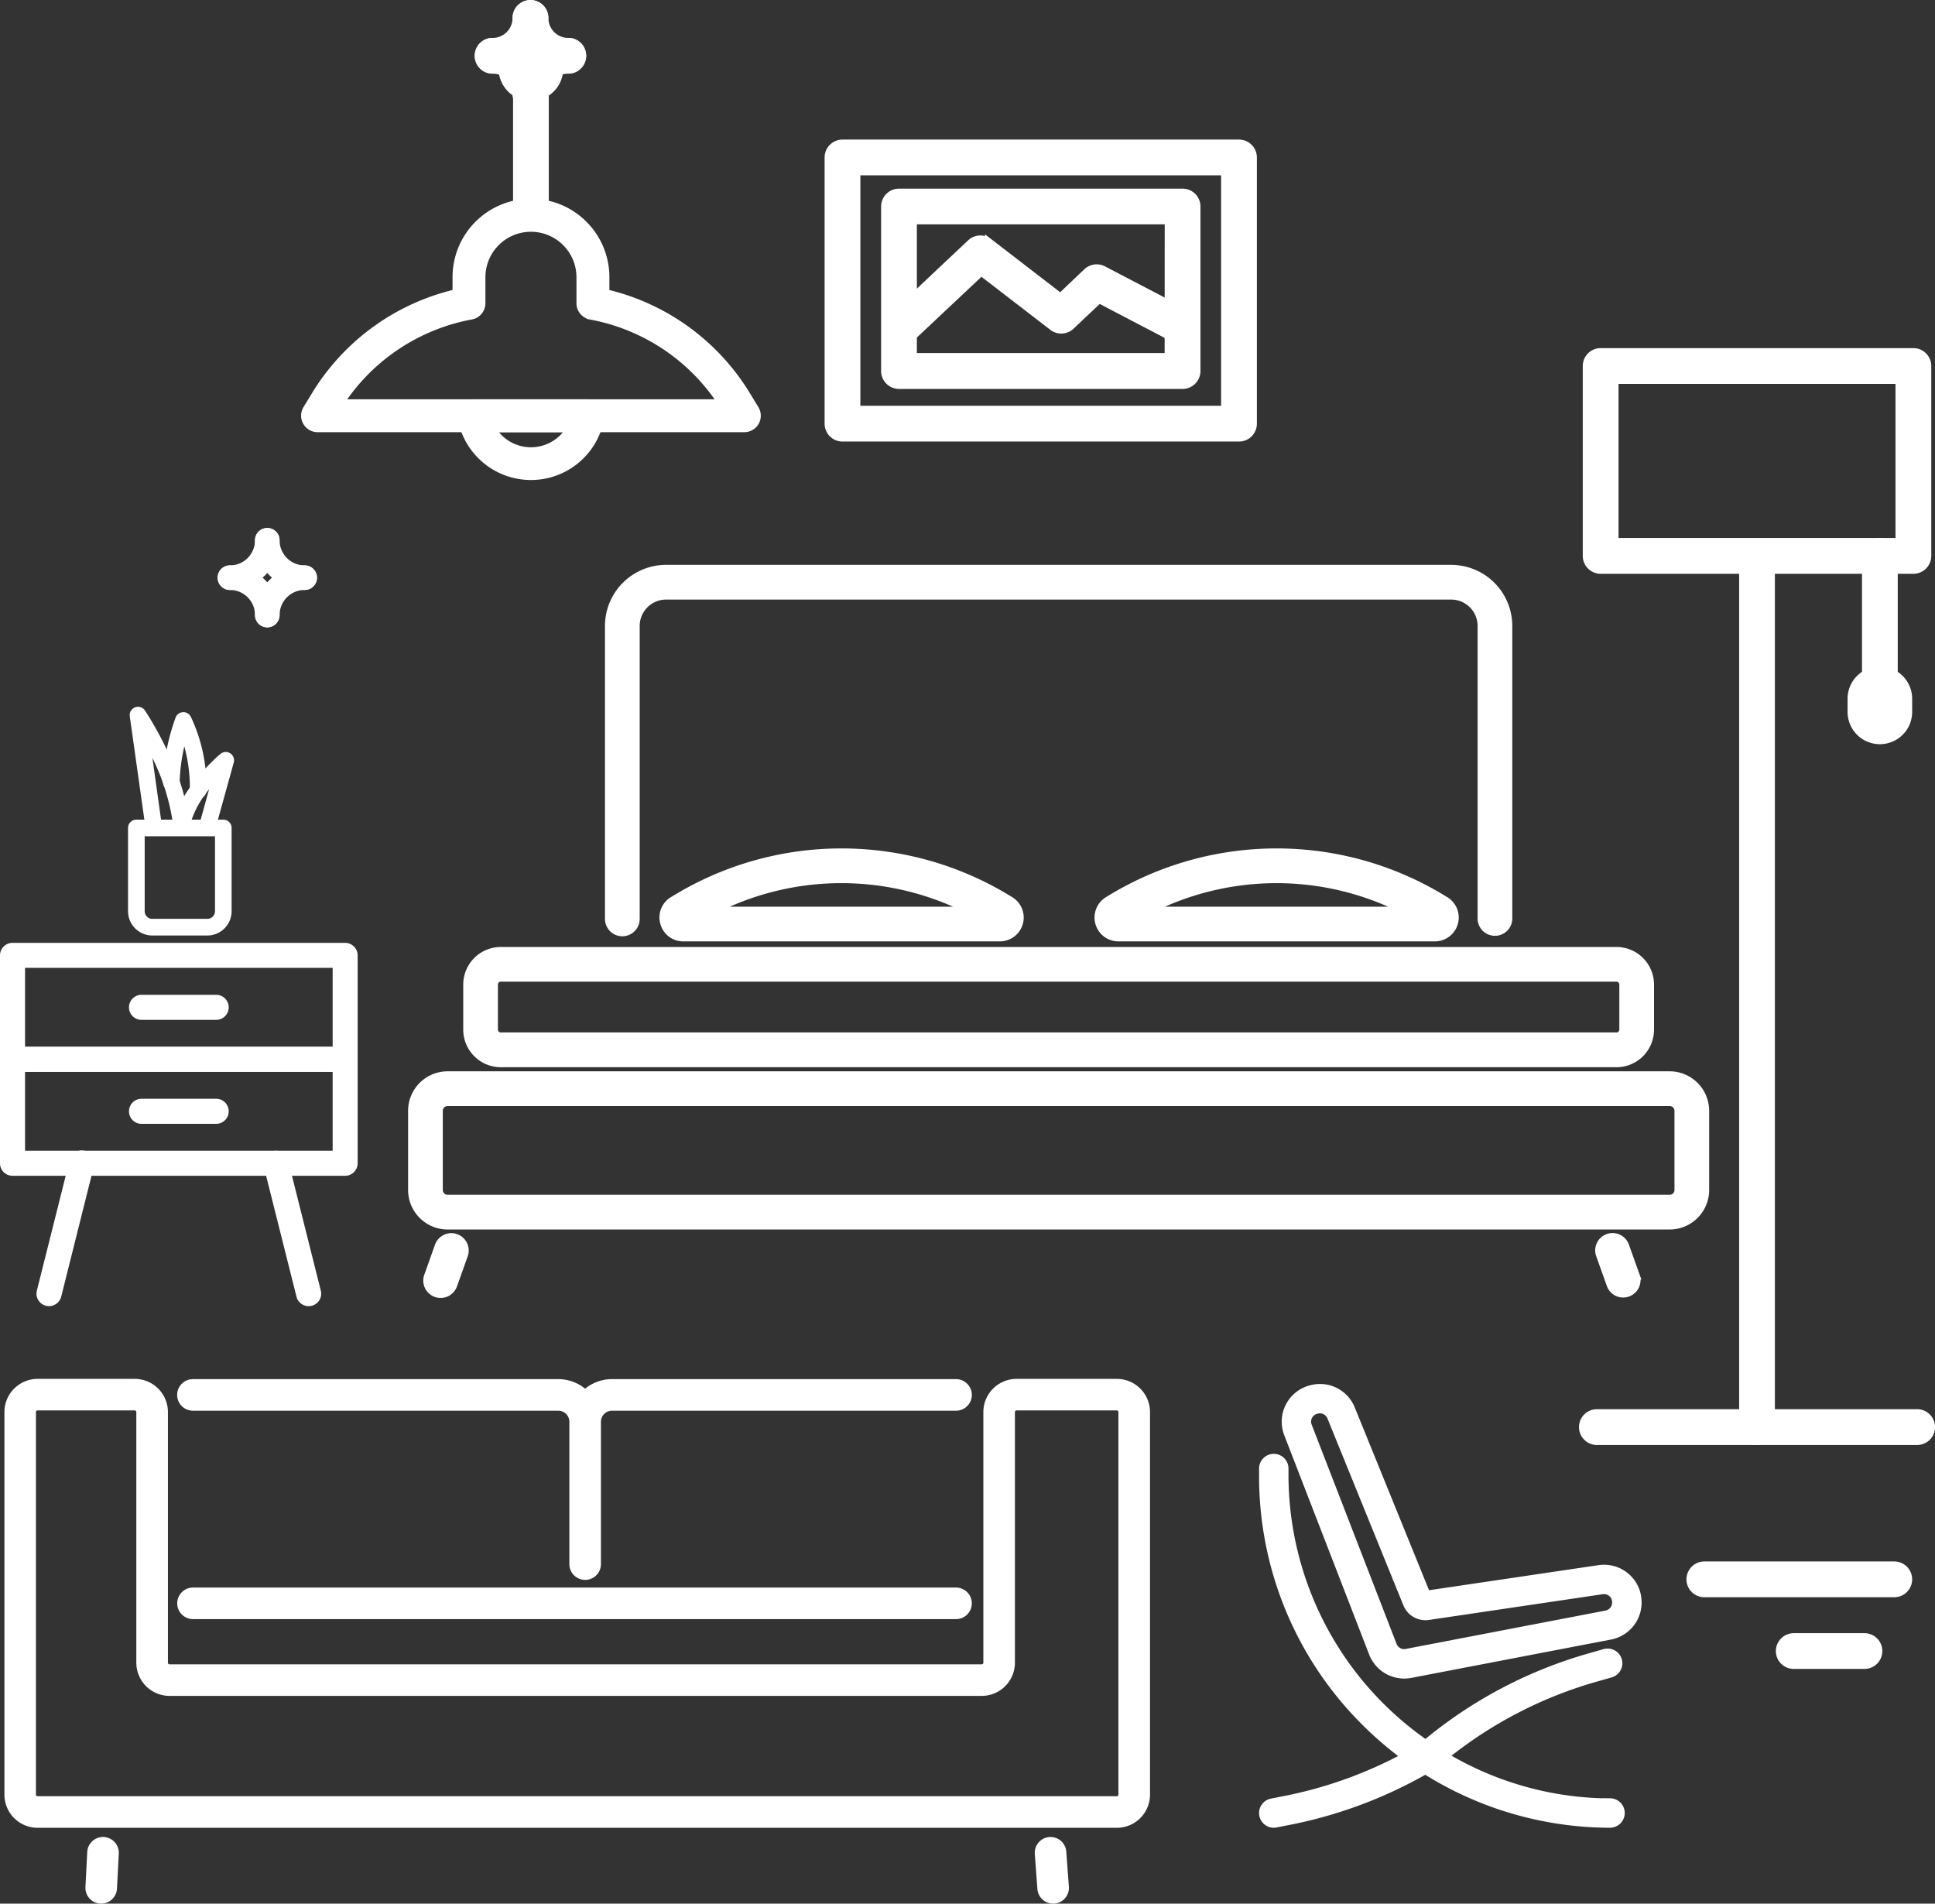
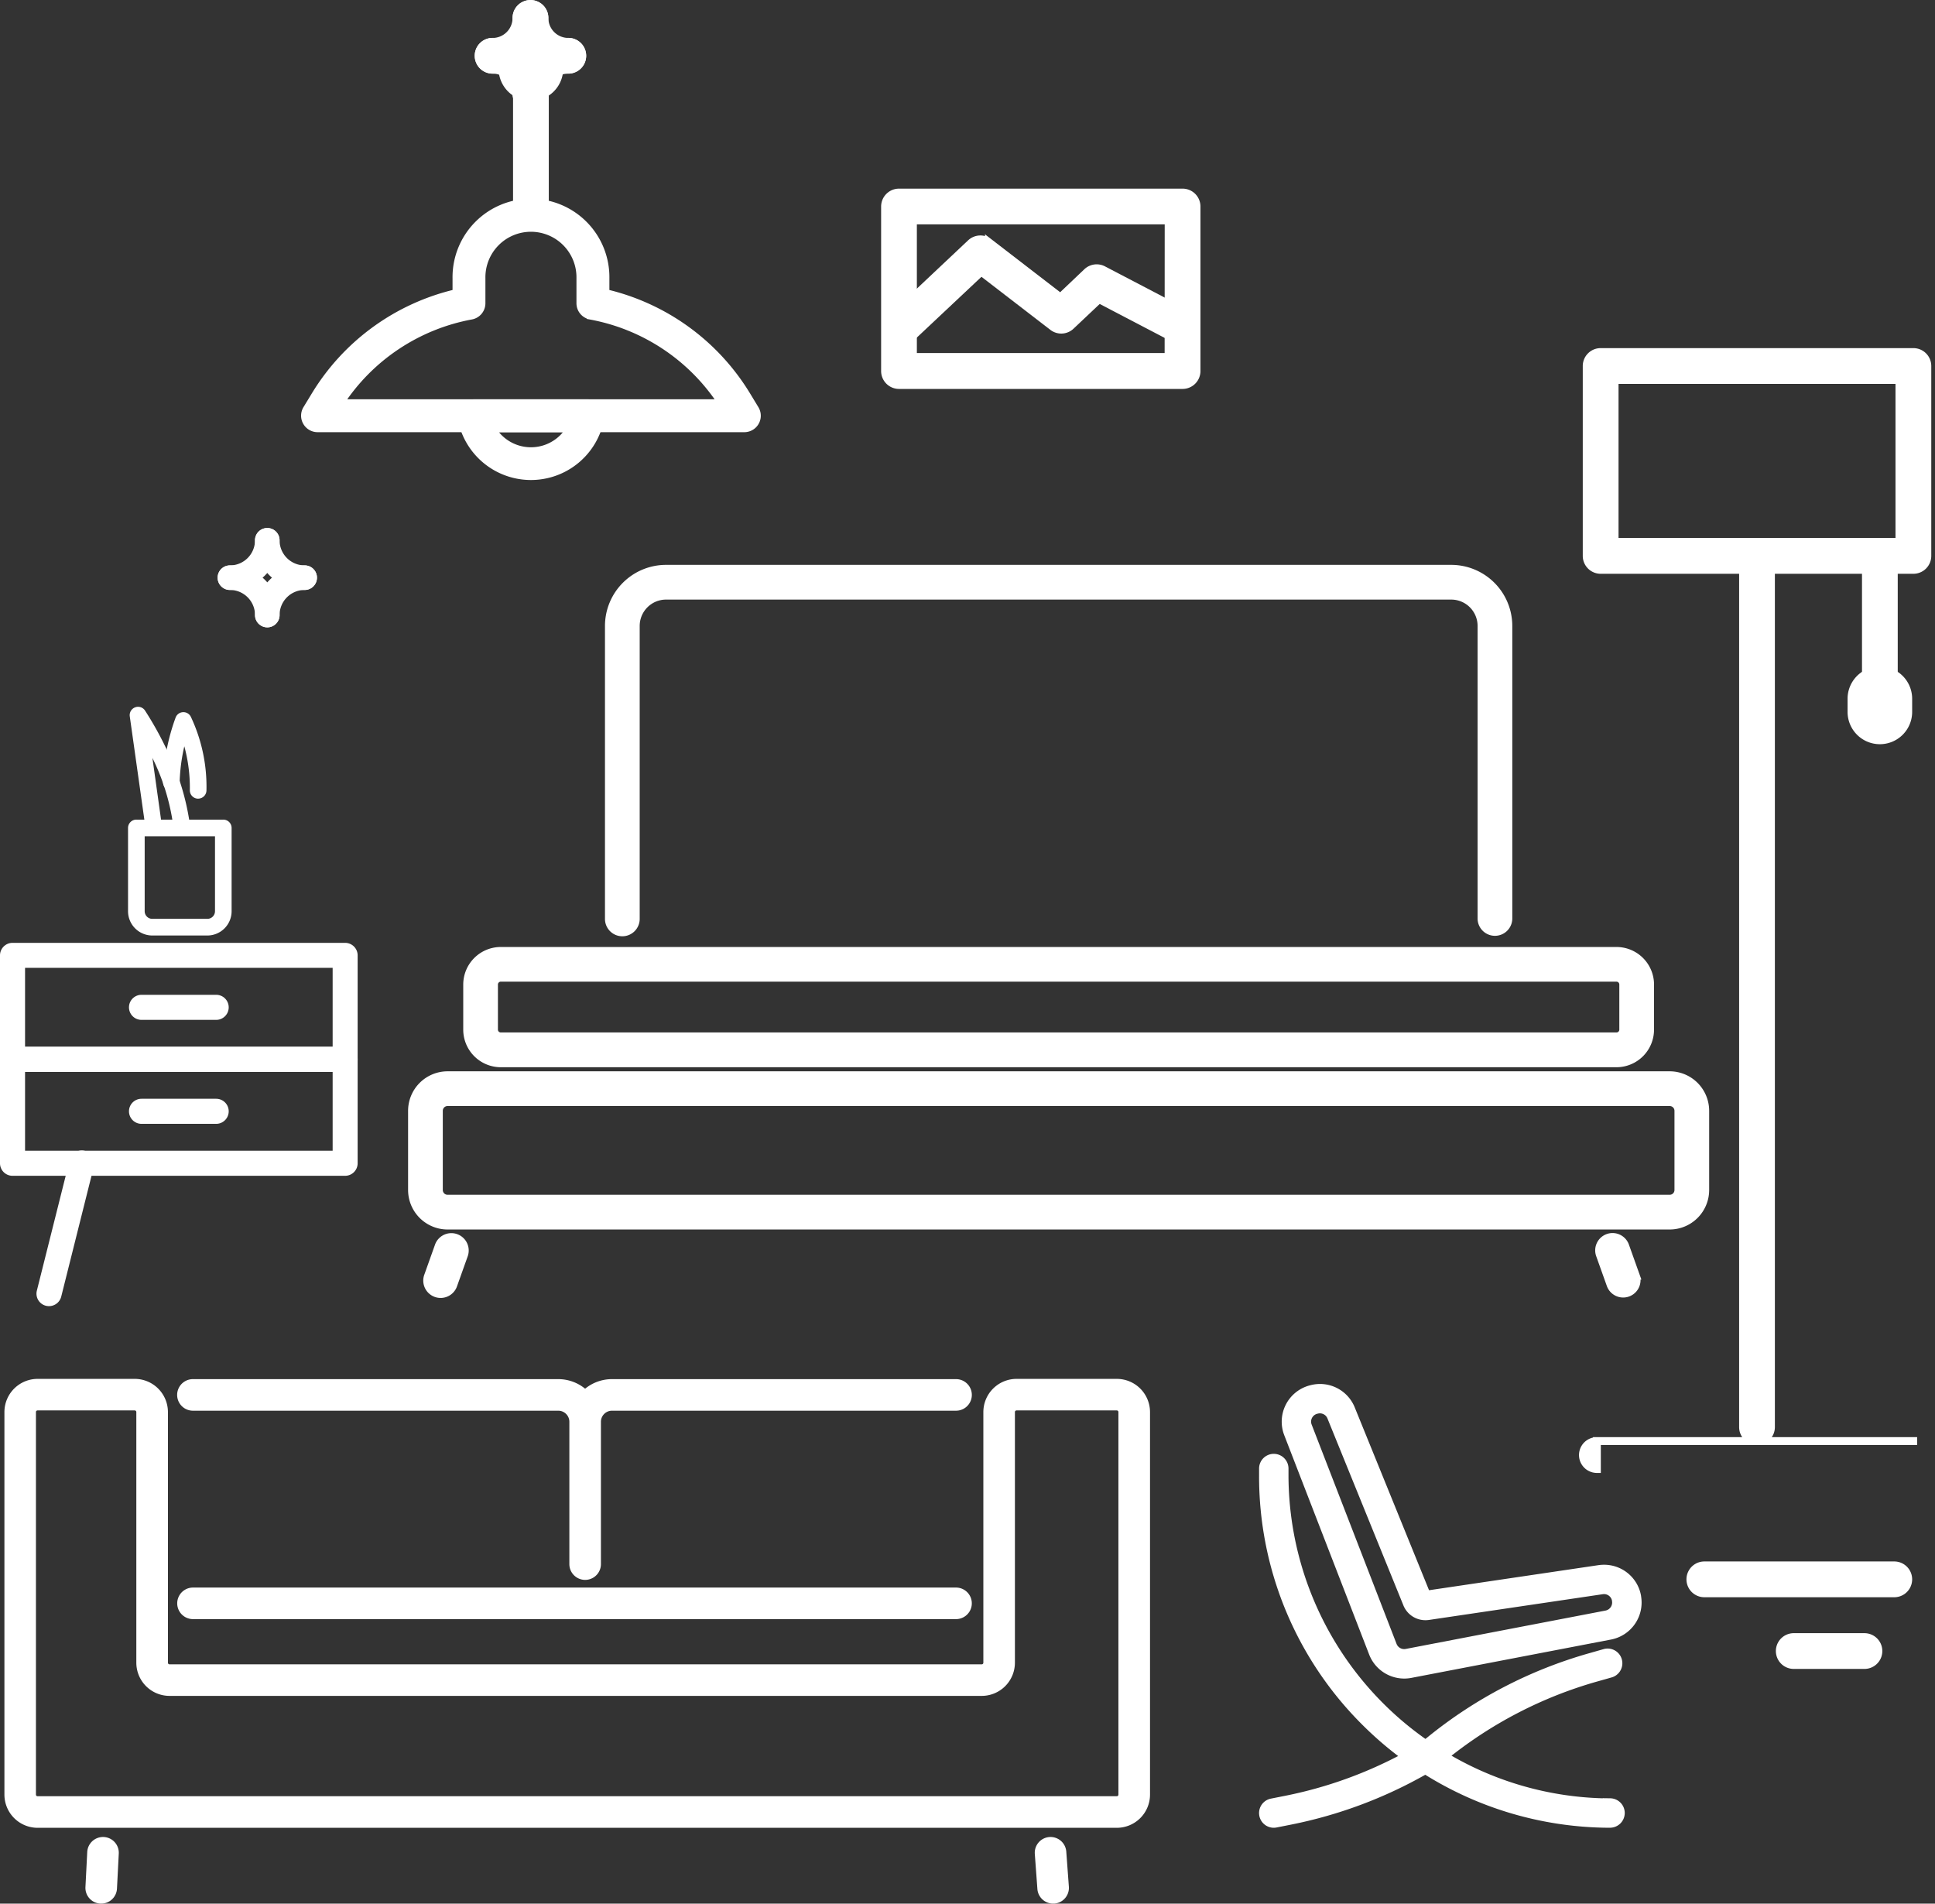
<svg xmlns="http://www.w3.org/2000/svg" height="121.5" viewBox="0 0 123.5 121.5" width="123.5">
  <rect x="0" y="0" width="123.5" height="121.5" fill="#333333" stroke="none" />
  <g fill="#fff" stroke="#fff" stroke-width=".5">
    <path d="m173.38 269.05v-5.315a.28.28 0 0 1 .281-.281h5.548a.28.28 0 0 1 .281.281v5.315a1.3 1.3 0 0 1 -1.3 1.3h-3.515a1.3 1.3 0 0 1 -1.295-1.3zm.562-5.034v5.034a.737.737 0 0 0 .736.737h3.515a.738.738 0 0 0 .737-.737v-5.034z" transform="translate(-164.958 -210.891)" />
-     <path d="m185.238 253.317a.279.279 0 0 0 .27-.206l1.152-4.16a.281.281 0 0 0 -.452-.289c-.1.086-2.487 2.119-2.921 4.26a.281.281 0 0 0 .551.112 6.413 6.413 0 0 1 1.5-2.694c.176-.206.35-.395.508-.558l-.881 3.182a.278.278 0 0 0 .2.344.293.293 0 0 0 .073.009z" transform="translate(-171.981 -200.351)" />
    <path d="m175.015 246.309a.262.262 0 0 0 .04 0 .281.281 0 0 0 .238-.317l-.8-5.718c.165.3.348.64.533 1.017a14.28 14.28 0 0 1 1.493 4.671.281.281 0 0 0 .558-.061 15.489 15.489 0 0 0 -1.552-4.865 21.218 21.218 0 0 0 -1.269-2.251.279.279 0 0 0 -.333-.1.282.282 0 0 0 -.179.3l1 7.087a.279.279 0 0 0 .271.237z" transform="translate(-165.214 -193.303)" />
    <path d="m183.054 244.87a.281.281 0 0 0 .28-.269 10.2 10.2 0 0 0 -.974-4.6.28.28 0 0 0 -.51.031 12.956 12.956 0 0 0 -.787 4.028.281.281 0 1 0 .561 0 11.707 11.707 0 0 1 .529-3.161 10.32 10.32 0 0 1 .621 3.682.279.279 0 0 0 .268.291z" transform="translate(-170.407 -194.147)" />
    <path d="m145.269 292.688v-6.634a.55.55 0 0 1 .549-.55h21.227a.55.55 0 0 1 .55.55v6.634a.55.55 0 0 1 -.55.55h-21.227a.55.55 0 0 1 -.549-.55zm21.231-6.088h-20.132v5.537h20.132z" transform="translate(-145.019 -225.076)" />
    <path d="m174.134 298.014h4.766a.549.549 0 0 0 0-1.1h-4.765a.549.549 0 0 0 0 1.1z" transform="translate(-165.103 -233.17)" />
    <path d="m145.269 315.515v-6.635a.549.549 0 0 1 .549-.548h21.227a.549.549 0 0 1 .55.548v6.635a.549.549 0 0 1 -.55.549h-21.227a.549.549 0 0 1 -.549-.549zm21.231-6.085h-20.132v5.534h20.132z" transform="translate(-145.019 -241.268)" />
    <path d="m174.134 320.838h4.766a.55.55 0 0 0 0-1.1h-4.765a.55.55 0 0 0 0 1.1z" transform="translate(-165.103 -249.358)" />
-     <path d="m205.73 340.569a.544.544 0 0 0 .533-.683l-2.088-8.319a.55.55 0 0 0 -1.067.268l2.089 8.319a.549.549 0 0 0 .533.415z" transform="translate(-186.032 -257.454)" />
    <path d="m153.831 340.569a.554.554 0 0 0 .533-.415l2.085-8.319a.549.549 0 1 0 -1.064-.268l-2.089 8.319a.545.545 0 0 0 .535.683z" transform="translate(-150.7 -257.454)" />
    <path d="m487.556 172.692v-12.118a.891.891 0 0 1 .891-.892h19.961a.891.891 0 0 1 .891.892v12.118a.891.891 0 0 1 -.891.893h-19.961a.892.892 0 0 1 -.891-.893zm19.96-11.226h-18.177v10.334h18.177z" transform="translate(-386.287 -137.213)" />
    <path d="m522.778 259.794a.89.89 0 0 0 .888-.891v-55.18a.89.89 0 1 0 -1.781 0v55.177a.891.891 0 0 0 .893.894z" transform="translate(-410.636 -167.817)" />
-     <path d="m487.627 394.427h20.439a.892.892 0 0 0 0-1.784h-20.439a.892.892 0 0 0 0 1.784z" transform="translate(-385.706 -302.45)" />
+     <path d="m487.627 394.427h20.439h-20.439a.892.892 0 0 0 0 1.784z" transform="translate(-385.706 -302.45)" />
    <path d="m549.751 211.354a.89.89 0 0 0 .89-.892v-8.2a.89.89 0 0 0 -1.781 0v8.2a.891.891 0 0 0 .891.892z" transform="translate(-429.769 -166.785)" />
    <path d="m545.691 232.225v-.84a1.811 1.811 0 1 1 3.622 0v.84a1.811 1.811 0 0 1 -3.622 0zm1.784-.84v.84a.028.028 0 0 0 .029.027.029.029 0 0 0 .029-.027v-.84a.029.029 0 0 0 -.029-.029.028.028 0 0 0 -.029.029z" transform="translate(-427.521 -186.787)" />
-     <path d="m323.454 143.127v-16.991a.893.893 0 0 1 .892-.891h25.307a.892.892 0 0 1 .891.891v16.991a.891.891 0 0 1 -.891.891h-25.307a.892.892 0 0 1 -.892-.891zm25.306-16.1h-23.524v15.207h23.524z" transform="translate(-270.574 -116.086)" />
    <path d="m335.861 147.392v-10.492a.892.892 0 0 1 .89-.892h18.1a.891.891 0 0 1 .891.892v10.5a.892.892 0 0 1 -.891.892h-18.1a.892.892 0 0 1 -.89-.9zm18.1-9.606h-16.319v8.714h16.314z" transform="translate(-279.374 -123.718)" />
    <path d="m337.223 152.828a.891.891 0 0 0 .611-.242l4.5-4.231 4.566 3.516a.888.888 0 0 0 1.155-.059l1.8-1.7 4.783 2.5a.891.891 0 0 0 .826-1.58l-5.349-2.795a.894.894 0 0 0 -1.025.144l-1.7 1.615-4.564-3.516a.893.893 0 0 0 -1.156.057l-5.047 4.754a.89.89 0 0 0 .608 1.539z" transform="translate(-279.709 -131.016)" />
    <path d="m204.173 206.284a.534.534 0 0 0 0-1.068 1.854 1.854 0 0 1 -1.852-1.852.534.534 0 0 0 -1.068 0 2.923 2.923 0 0 0 2.92 2.92z" transform="translate(-184.728 -168.879)" />
    <path d="m193.584 206.284a2.923 2.923 0 0 0 2.919-2.92.534.534 0 0 0 -1.068 0 1.853 1.853 0 0 1 -1.851 1.852.534.534 0 0 0 0 1.068z" transform="translate(-178.91 -168.879)" />
    <path d="m201.788 214.489a.534.534 0 0 0 .534-.534 1.854 1.854 0 0 1 1.852-1.852.534.534 0 0 0 0-1.068 2.923 2.923 0 0 0 -2.92 2.92.534.534 0 0 0 .534.534z" transform="translate(-184.728 -174.699)" />
    <path d="m195.97 214.489a.534.534 0 0 0 .534-.534 2.922 2.922 0 0 0 -2.919-2.92.534.534 0 0 0 0 1.068 1.853 1.853 0 0 1 1.851 1.852.534.534 0 0 0 .534.534z" transform="translate(-178.91 -174.699)" />
    <path d="m511.219 412.907h12.121a.892.892 0 0 0 0-1.784h-12.121a.892.892 0 0 0 0 1.784z" transform="translate(-402.44 -311.212)" />
    <path d="m530.84 428.646h4.512a.891.891 0 1 0 0-1.782h-4.512a.891.891 0 1 0 0 1.782z" transform="translate(-416.355 -322.376)" />
    <path d="m490.839 352.683a.858.858 0 0 1 1.1.519l.678 1.9a.857.857 0 1 1 -1.615.576l-.678-1.9a.856.856 0 0 1 .515-1.095z" transform="translate(-388.211 -273.682)" />
    <path d="m229.661 319.4v5.057a2.273 2.273 0 0 0 2.27 2.27h78a2.273 2.273 0 0 0 2.27-2.27v-5.057a2.273 2.273 0 0 0 -2.27-2.27h-78a2.273 2.273 0 0 0 -2.27 2.27zm1.715 0a.555.555 0 0 1 .555-.554h78a.555.555 0 0 1 .556.554v5.057a.555.555 0 0 1 -.556.554h-78a.555.555 0 0 1 -.555-.554z" transform="translate(-203.365 -248.503)" />
    <path d="m317.27 291.972a2.15 2.15 0 0 0 -2.147-2.147h-71.208a2.149 2.149 0 0 0 -2.147 2.147v2.877a2.15 2.15 0 0 0 2.147 2.151h71.207a2.15 2.15 0 0 0 2.147-2.148zm-1.715 2.876a.432.432 0 0 1 -.432.432h-71.208a.432.432 0 0 1 -.433-.432v-2.877a.433.433 0 0 1 .433-.433h71.207a.432.432 0 0 1 .432.433v2.877z" transform="translate(-211.952 -229.133)" />
    <path d="m273.745 229.135a.857.857 0 0 1 -.858-.858v-18.7a3.65 3.65 0 0 1 3.645-3.647h50.118a3.651 3.651 0 0 1 3.646 3.647v18.7a.858.858 0 0 1 -1.715 0v-18.7a1.933 1.933 0 0 0 -1.931-1.931h-50.117a1.933 1.933 0 0 0 -1.93 1.931v18.7a.858.858 0 0 1 -.858.858z" transform="translate(-234.025 -169.627)" />
-     <path d="m381.025 271.231a1.273 1.273 0 0 0 .61 2.391h20.195a1.273 1.273 0 0 0 .608-2.393 20.367 20.367 0 0 0 -21.413 0zm2.48.677a17.876 17.876 0 0 1 16.444 0z" transform="translate(-310.253 -213.787)" />
-     <path d="m284.89 272.663a1.258 1.258 0 0 0 1.235.959h20.195a1.273 1.273 0 0 0 .608-2.393 20.367 20.367 0 0 0 -21.412 0 1.257 1.257 0 0 0 -.626 1.434zm3.1-.756a17.877 17.877 0 0 1 16.444 0z" transform="translate(-242.509 -213.787)" />
    <path d="m233.753 353.2a.858.858 0 0 1 1.616.577l-.678 1.9a.858.858 0 1 1 -1.615-.577z" transform="translate(-205.751 -273.682)" />
    <path d="m164.947 471.613a.759.759 0 0 0 -.8.717l-.115 2.24a.756.756 0 0 0 .717.794h.04a.757.757 0 0 0 .756-.718l.115-2.239a.758.758 0 0 0 -.713-.794z" transform="translate(-158.329 -354.115)" />
    <path d="m373.146 471.613a.757.757 0 0 0 -.7.81l.165 2.24a.757.757 0 0 0 .755.7h.055a.757.757 0 0 0 .7-.811l-.165-2.239a.758.758 0 0 0 -.81-.7z" transform="translate(-306.151 -354.114)" />
    <path d="m216.983 371.034h-6.4a1.87 1.87 0 0 0 -1.868 1.867v16a.353.353 0 0 1 -.352.352h-51.84a.353.353 0 0 1 -.352-.352v-16a1.87 1.87 0 0 0 -1.868-1.867h-6.2a1.87 1.87 0 0 0 -1.868 1.867v24.419a1.87 1.87 0 0 0 1.868 1.867h68.882a1.87 1.87 0 0 0 1.867-1.867v-24.42a1.87 1.87 0 0 0 -1.869-1.866zm.352 26.286a.354.354 0 0 1 -.352.352h-68.883a.354.354 0 0 1 -.353-.352v-24.42a.354.354 0 0 1 .353-.353h6.2a.354.354 0 0 1 .354.353v16a1.869 1.869 0 0 0 1.867 1.867h51.841a1.869 1.869 0 0 0 1.867-1.867v-16a.354.354 0 0 1 .354-.353h6.4a.354.354 0 0 1 .352.353z" transform="translate(-145.703 -282.776)" />
    <path d="m233.621 371.088h-21.958a2.462 2.462 0 0 0 -1.715.695 2.462 2.462 0 0 0 -1.714-.695h-23.317a.757.757 0 0 0 0 1.515h23.318a.958.958 0 0 1 .957.956v9.085a.757.757 0 0 0 1.515 0v-9.085a.957.957 0 0 1 .957-.956h21.958a.757.757 0 0 0 0-1.515z" transform="translate(-172.603 -282.814)" />
    <path d="m233.621 416.85h-48.7a.757.757 0 0 0 0 1.514h48.7a.757.757 0 1 0 0-1.514z" transform="translate(-172.603 -315.273)" />
    <path d="m257.735 109.06a.889.889 0 0 0 -.889.891v8.2a.89.89 0 0 0 1.781 0v-8.2a.891.891 0 0 0 -.892-.891z" transform="translate(-223.851 -104.607)" />
    <path d="m257.3 101.653v.84a1.812 1.812 0 0 1 -3.623 0v-.84a1.812 1.812 0 0 1 3.623 0zm-1.784.84v-.84a.028.028 0 0 0 -.029-.027.029.029 0 0 0 -.028.027v.84a.03.03 0 0 0 .028.029.029.029 0 0 0 .03-.029z" transform="translate(-221.604 -98.069)" />
    <path d="m210.415 152.4a.8.8 0 0 1 .009-.808l.524-.861a14.358 14.358 0 0 1 9.028-6.551v-.947a4.756 4.756 0 1 1 9.511 0v.947a14.362 14.362 0 0 1 9.025 6.551l.522.861a.8.8 0 0 1 -.684 1.215h-27.24a.8.8 0 0 1 -.695-.407zm18.125-6.784a.8.8 0 0 1 -.655-.788v-1.6a3.156 3.156 0 1 0 -6.311 0v1.6a.8.8 0 0 1 -.655.788 12.765 12.765 0 0 0 -8.383 5.591h24.387a12.761 12.761 0 0 0 -8.383-5.587z" transform="translate(-190.843 -125.473)" />
    <path d="m244.643 183.211a.8.8 0 0 1 .788-.937h7.283a.8.8 0 0 1 .79.937 4.5 4.5 0 0 1 -8.861 0zm1.913.662a2.9 2.9 0 0 0 5.035 0z" transform="translate(-215.186 -156.536)" />
    <path d="m260.046 98.8a.889.889 0 1 0 0-1.779 1.526 1.526 0 0 1 -1.523-1.527.892.892 0 0 0 -1.785 0 3.308 3.308 0 0 0 3.308 3.306z" transform="translate(-223.774 -94.349)" />
    <path d="m249.32 98.8a3.31 3.31 0 0 0 3.31-3.305.892.892 0 0 0 -1.785 0 1.529 1.529 0 0 1 -1.526 1.527.889.889 0 1 0 0 1.779z" transform="translate(-217.881 -94.349)" />
    <path d="m257.632 107.113a.891.891 0 0 0 .892-.889 1.527 1.527 0 0 1 1.523-1.528.889.889 0 1 0 0-1.779 3.309 3.309 0 0 0 -3.307 3.307.889.889 0 0 0 .892.889z" transform="translate(-223.774 -100.249)" />
    <path d="m251.738 107.113a.891.891 0 0 0 .892-.889 3.311 3.311 0 0 0 -3.31-3.307.889.889 0 1 0 0 1.779 1.53 1.53 0 0 1 1.526 1.528.889.889 0 0 0 .892.889z" transform="translate(-217.881 -100.249)" />
    <path d="m439.636 409.485h-.215a20.716 20.716 0 0 1 -10.355-2.943 27.138 27.138 0 0 1 9.669-5.007l.923-.261a.689.689 0 0 0 -.188-1.352.7.7 0 0 0 -.188.026l-.923.263a28.486 28.486 0 0 0 -10.256 5.34l-.252.2a20.883 20.883 0 0 1 -9-17.121v-.447a.688.688 0 1 0 -1.377 0v.447a22.1 22.1 0 0 0 6.4 15.612 22.459 22.459 0 0 0 2.692 2.326 27.234 27.234 0 0 1 -7.629 2.747l-.913.181a.689.689 0 0 0 .134 1.364.722.722 0 0 0 .134-.013l.914-.181a28.611 28.611 0 0 0 8.631-3.229 22.152 22.152 0 0 0 11.562 3.421h.224a.693.693 0 0 0 .689-.679.69.69 0 0 0 -.68-.7z" transform="translate(-336.864 -294.452)" />
    <path d="m444.876 385.483v-.02a2.142 2.142 0 0 0 -2.112-1.772 2.2 2.2 0 0 0 -.315.022l-11.015 1.631-4.817-11.853a2.14 2.14 0 0 0 -2.507-1.273l-.045.011a2.144 2.144 0 0 0 -1.481 2.856l5.42 14a2.152 2.152 0 0 0 2.405 1.333l12.762-2.451a2.154 2.154 0 0 0 1.705-2.484zm-1.968 1.127-12.762 2.451a.827.827 0 0 1 -.144.013.772.772 0 0 1 -.716-.49l-5.42-14a.767.767 0 0 1 .53-1.022l.044-.011a.785.785 0 0 1 .187-.023.766.766 0 0 1 .711.479l4.848 11.933a1.264 1.264 0 0 0 1.175.79 1.215 1.215 0 0 0 .186-.013l11.1-1.644a.929.929 0 0 1 .114-.008.766.766 0 0 1 .755.634v.02a.773.773 0 0 1 -.608.891z" transform="translate(-340.384 -283.57)" />
  </g>
</svg>